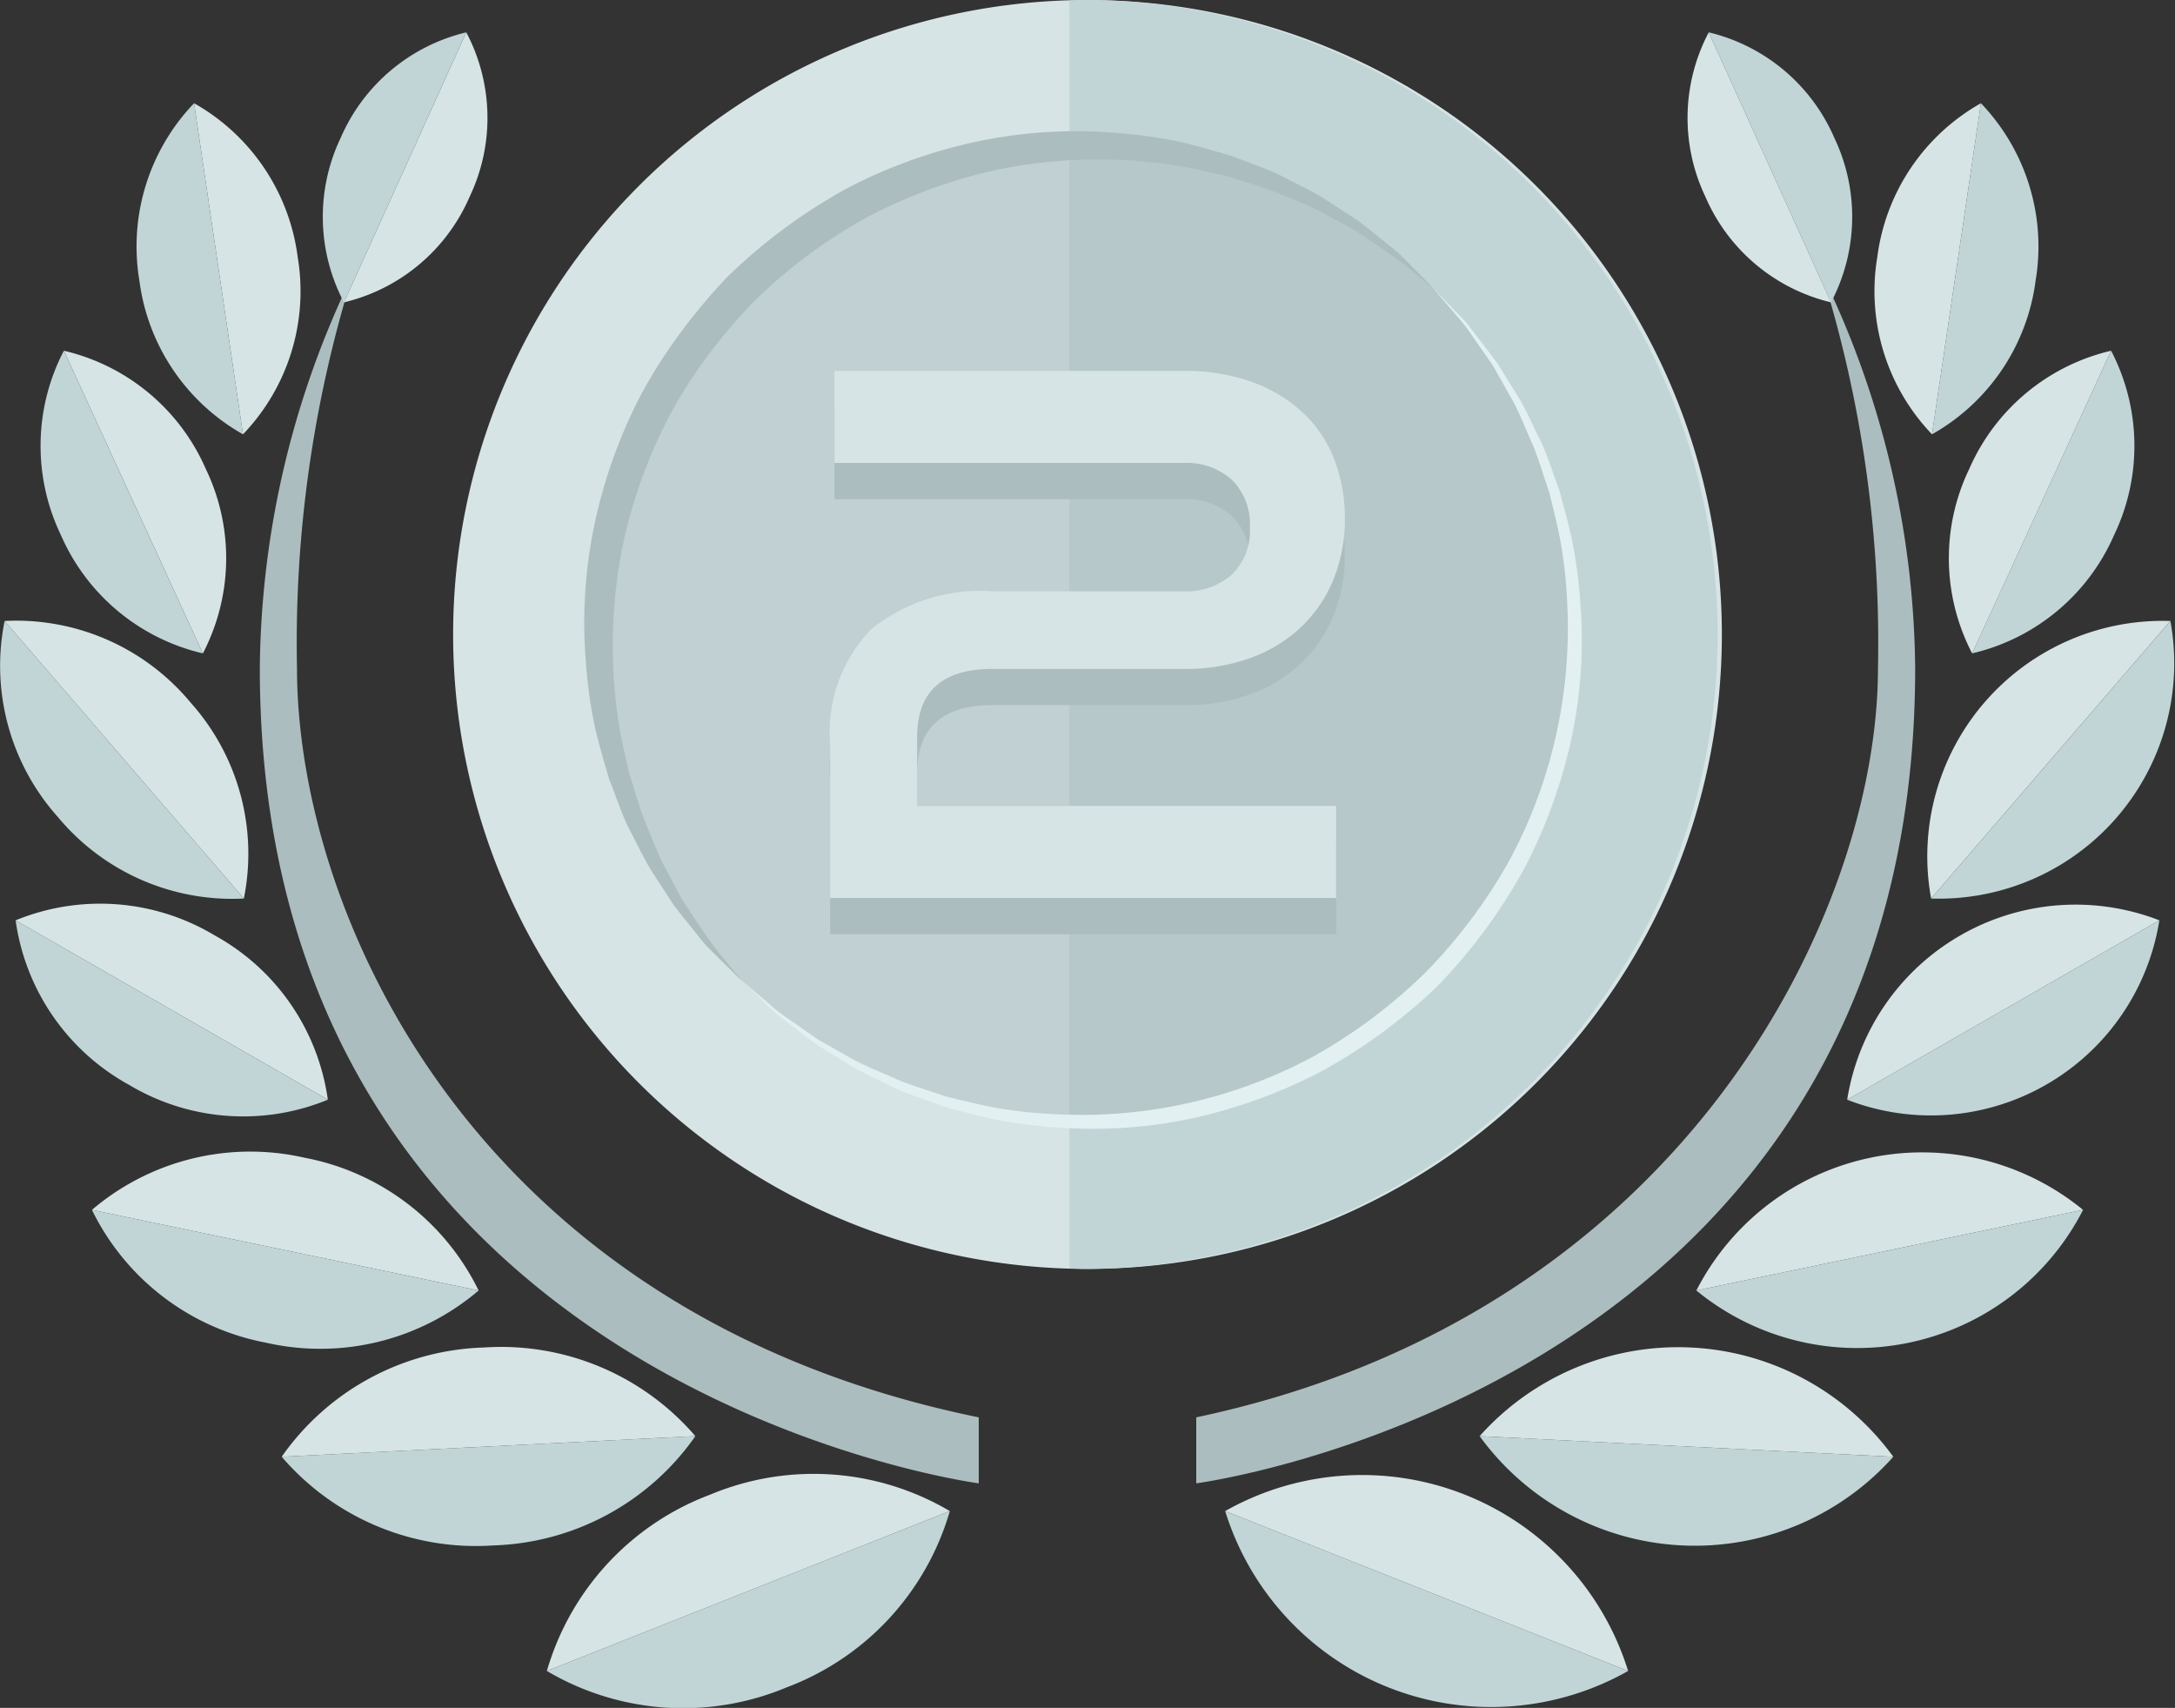
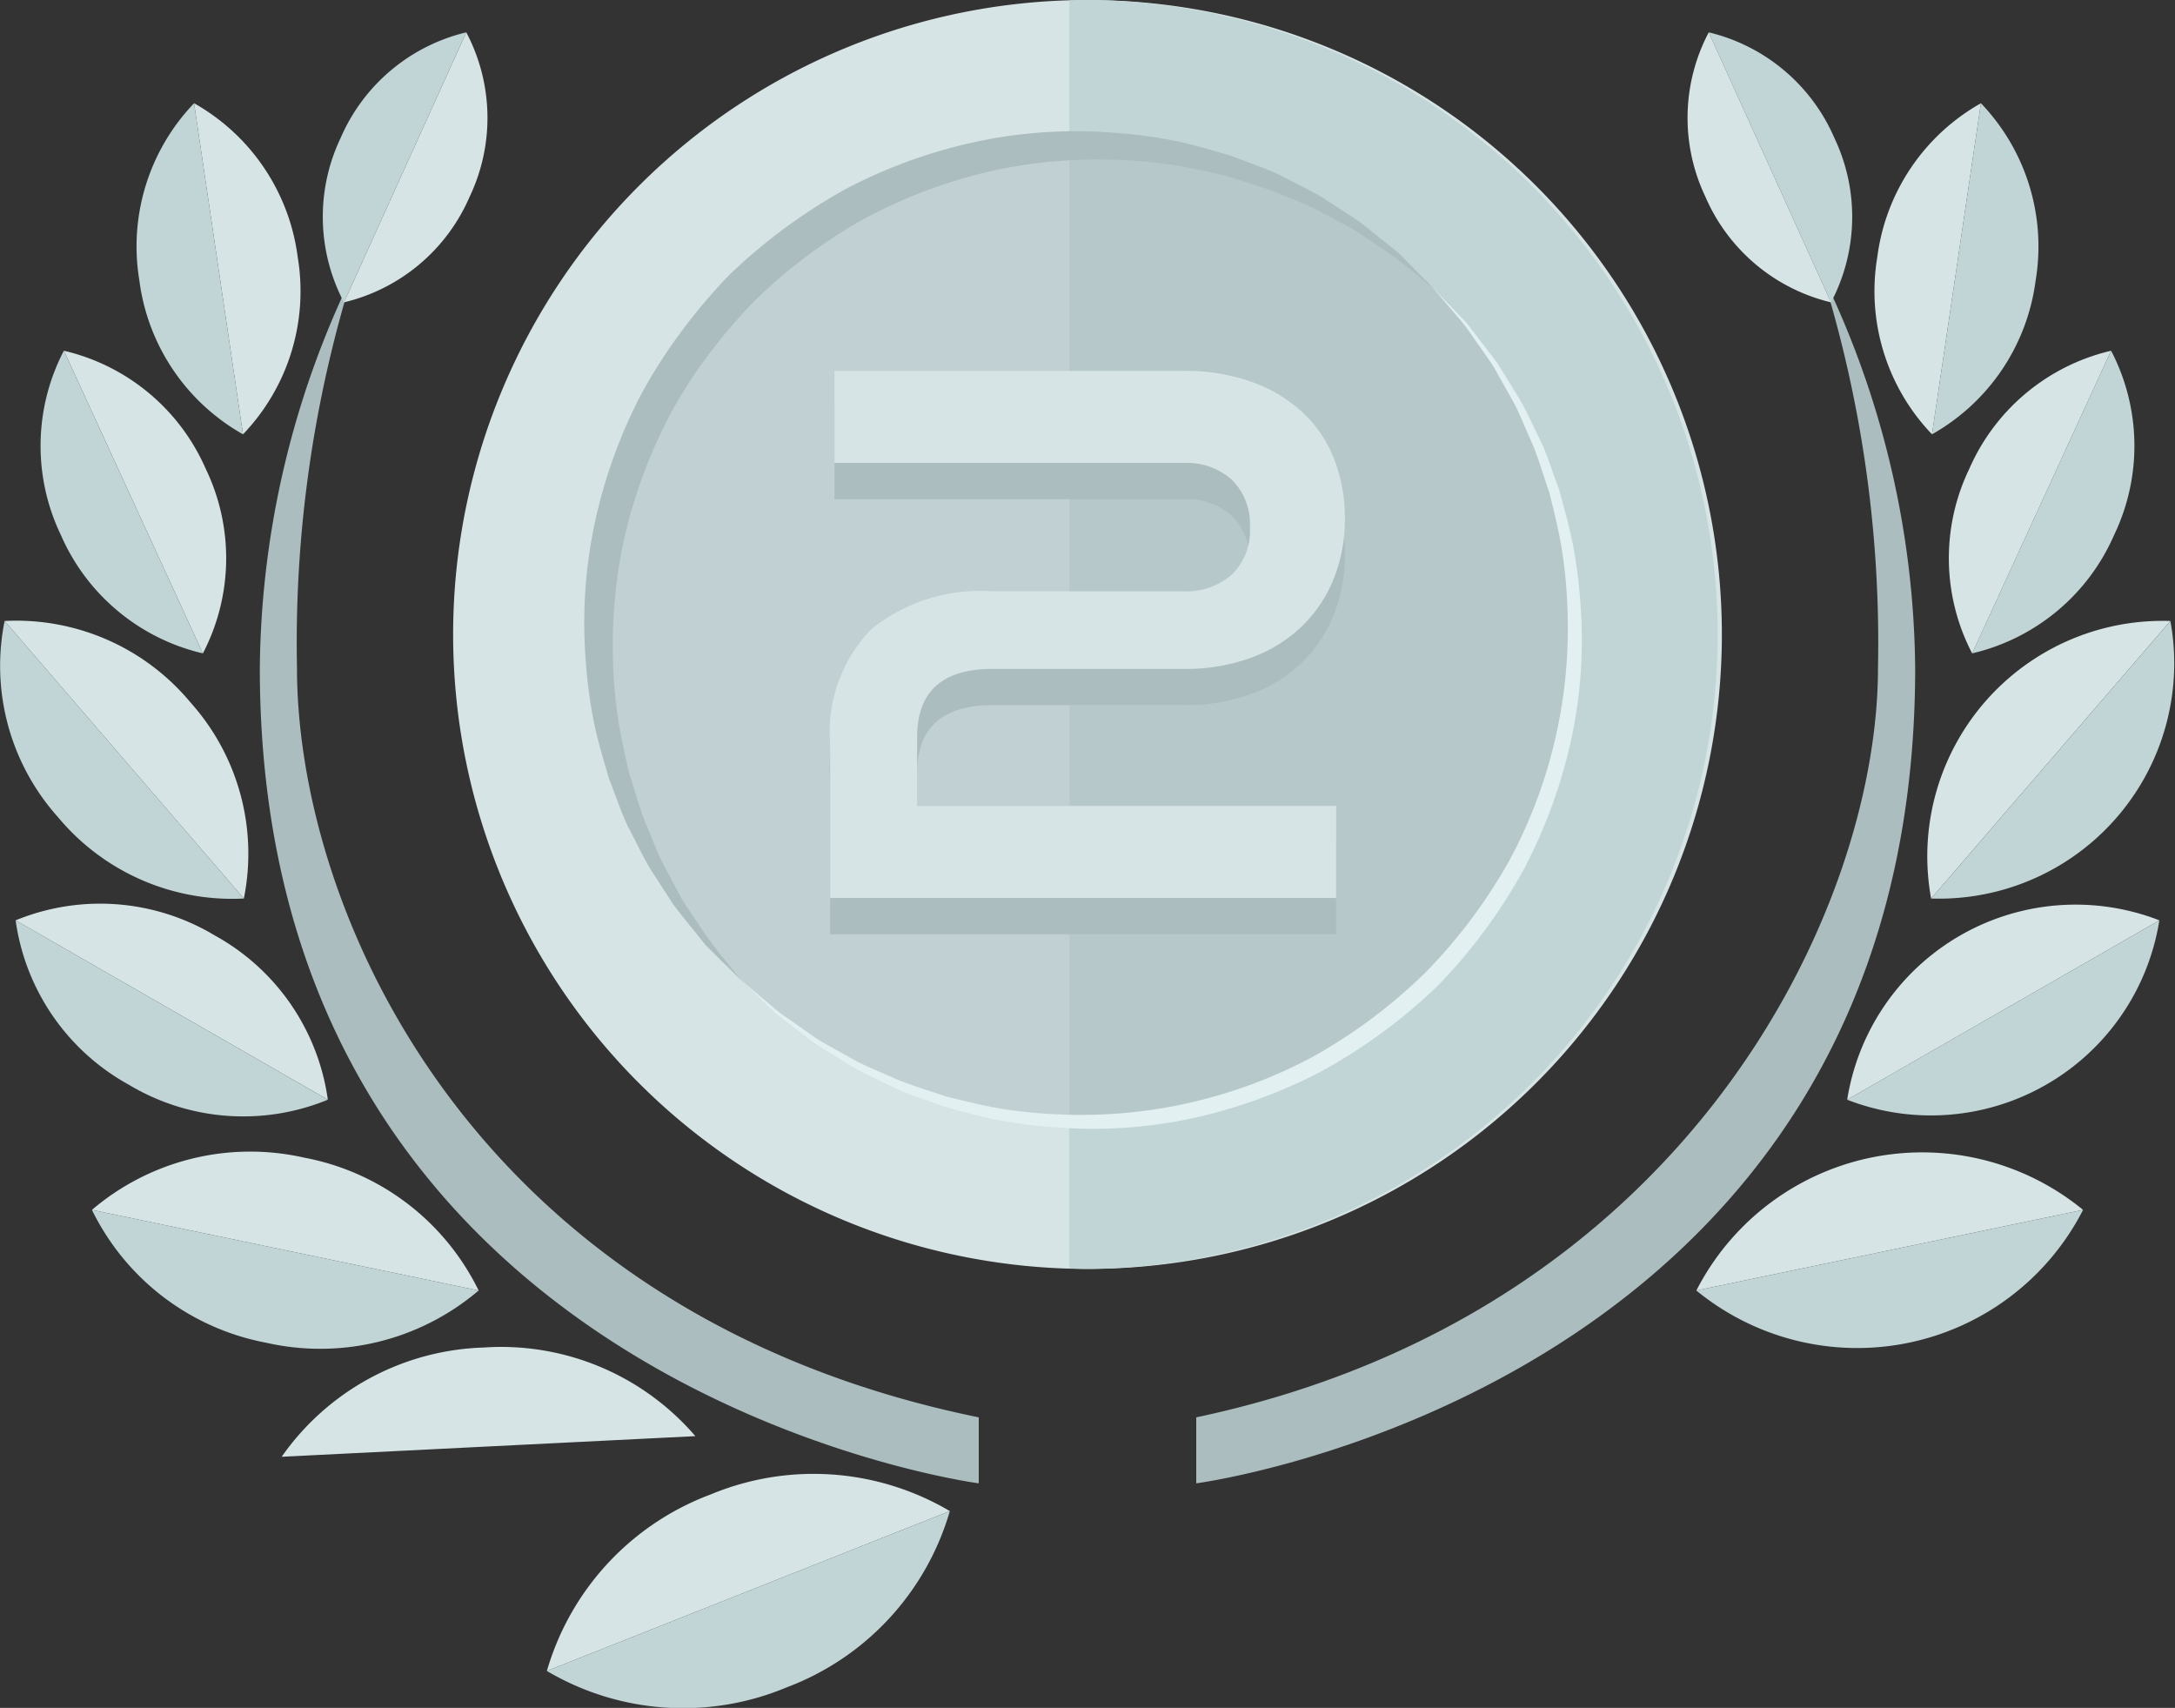
<svg xmlns="http://www.w3.org/2000/svg" viewBox="0 0 76.42 60">
  <rect x="0" y="0" width="76.42" height="60" fill="#333333" stroke="none" />
  <defs>
    <style>.cls-1{fill:#d7e4e6;}.cls-2{fill:#c1d5d7;}.cls-3,.cls-4{fill:#acbdbf;}.cls-3{opacity:0.5;}.cls-5{fill:#e3f0f2;}</style>
  </defs>
  <g id="Layer_2" data-name="Layer 2">
    <g id="Layer_1-2" data-name="Layer 1">
      <path class="cls-1" d="M60.499,22.289A22.289,22.289,0,1,0,38.21,44.579,22.29,22.29,0,0,0,60.499,22.289Z" />
      <path class="cls-2" d="M38.21,0c-.214,0-.425.01-.637.016V44.563c.212.006.423.016.637.016A22.29,22.29,0,0,0,38.21,0Z" />
      <path class="cls-3" d="M55.404,22.289A17.194,17.194,0,1,0,38.21,39.484,17.195,17.195,0,0,0,55.404,22.289Z" />
      <path class="cls-4" d="M50.368,10.131s-.165-.132-.473-.381a15.05,15.05,0,0,0-1.362-1.036c-.306-.202-.636-.434-1.006-.669q-.582-.311-1.256-.672c-.452-.23-.964-.41-1.483-.634-.526-.209-1.105-.36-1.692-.555-.604-.137-1.233-.286-1.889-.389a17.624,17.624,0,0,0-2.049-.182,17.317,17.317,0,0,0-4.392.41A17.954,17.954,0,0,0,30.373,7.681a18.294,18.294,0,0,0-3.872,2.9,19.25,19.25,0,0,0-1.593,1.862,16.889,16.889,0,0,0-1.306,2.01,18.039,18.039,0,0,0-1.655,4.393,17.829,17.829,0,0,0-.227,6.439c.102.657.251,1.286.388,1.889.195.587.345,1.166.555,1.692.224.519.404,1.031.634,1.483q.36.673.671,1.256c.236.371.469.703.671,1.01A15.24,15.24,0,0,0,25.67,33.974l.382.474-.432-.426c-.141-.14-.316-.312-.521-.515-.101-.103-.217-.208-.328-.33l-.33-.411c-.231-.291-.496-.609-.768-.967q-.368-.567-.794-1.224c-.275-.443-.504-.951-.782-1.47-.262-.526-.447-1.119-.69-1.719-.182-.619-.378-1.267-.527-1.949a16.729,16.729,0,0,1-.293-2.146,16.797,16.797,0,0,1,.261-4.676,17.849,17.849,0,0,1,1.67-4.743,18.052,18.052,0,0,1,1.406-2.203,19.977,19.977,0,0,1,1.677-1.987,19.537,19.537,0,0,1,4.19-3.083A17.938,17.938,0,0,1,34.535,4.93a16.827,16.827,0,0,1,4.676-.261,16.552,16.552,0,0,1,2.146.293c.682.149,1.331.344,1.949.526.6.243,1.192.427,1.718.69.519.277,1.027.506,1.47.781q.655.425,1.223.794c.36.273.679.54.971.77q.217.175.412.33c.121.111.226.226.328.326.202.204.374.378.513.519C50.22,9.981,50.368,10.131,50.368,10.131Z" />
      <path class="cls-5" d="M25.993,34.389l.461.394c.151.128.336.287.554.473a6.59,6.59,0,0,0,.781.598c.302.209.63.45.997.694q.578.326,1.248.702c.45.241.961.433,1.48.671.526.222,1.108.384,1.698.592.607.15,1.241.312,1.904.428a16.766,16.766,0,0,0,2.074.208,17.217,17.217,0,0,0,8.948-2.029,18.566,18.566,0,0,0,3.947-2.955,18.605,18.605,0,0,0,2.955-3.947,17.205,17.205,0,0,0,2.028-8.948,16.739,16.739,0,0,0-.208-2.074c-.115-.663-.277-1.297-.427-1.904-.208-.59-.369-1.171-.592-1.697-.237-.519-.429-1.03-.67-1.48q-.376-.668-.702-1.248c-.245-.368-.486-.697-.695-.999a6.627,6.627,0,0,0-.596-.78c-.186-.218-.344-.403-.472-.553-.257-.301-.394-.462-.394-.462s.146.152.419.438c.138.143.306.32.505.527.098.105.21.213.317.338q.151.196.32.417c.223.295.48.616.744.978l.763,1.232c.264.445.481.954.745,1.473.249.526.422,1.116.652,1.713.169.615.351,1.259.487,1.935a17.153,17.153,0,0,1,.267,2.12,16.53,16.53,0,0,1-.297,4.604,18.202,18.202,0,0,1-1.671,4.652,19.184,19.184,0,0,1-3.029,4.115,19.207,19.207,0,0,1-4.115,3.028,18.215,18.215,0,0,1-4.652,1.671,16.577,16.577,0,0,1-4.604.296,17.307,17.307,0,0,1-2.12-.267c-.676-.136-1.32-.318-1.935-.488-.597-.23-1.187-.403-1.713-.652-.519-.264-1.028-.481-1.473-.744q-.66-.409-1.232-.764c-.362-.264-.684-.521-.979-.745q-.221-.169-.417-.32c-.124-.108-.232-.219-.337-.317-.207-.198-.383-.367-.526-.504Z" />
      <path class="cls-4" d="M29.167,32.822V27.396a5.182,5.182,0,0,1,1.452-4.024,6.11,6.11,0,0,1,4.254-1.325h6.7a2.421,2.421,0,0,0,1.706-.586,2.139,2.139,0,0,0,.637-1.656,2.206,2.206,0,0,0-.624-1.669,2.385,2.385,0,0,0-1.72-.599H29.32V14.303H41.573a6.929,6.929,0,0,1,2.432.395,5.208,5.208,0,0,1,1.784,1.083,4.434,4.434,0,0,1,1.095,1.643A5.708,5.708,0,0,1,47.253,19.5a5.548,5.548,0,0,1-.395,2.114,4.814,4.814,0,0,1-1.121,1.669,5.124,5.124,0,0,1-1.77,1.095,6.671,6.671,0,0,1-2.369.395H34.873q-2.65,0-2.649,2.394v2.42H46.947v3.235Z" />
      <path class="cls-1" d="M29.167,31.549V26.123a5.183,5.183,0,0,1,1.452-4.024,6.11,6.11,0,0,1,4.254-1.325h6.7a2.421,2.421,0,0,0,1.706-.586,2.139,2.139,0,0,0,.637-1.656,2.205,2.205,0,0,0-.624-1.669,2.384,2.384,0,0,0-1.72-.599H29.32V13.03H41.573a6.929,6.929,0,0,1,2.432.395,5.21,5.21,0,0,1,1.784,1.083A4.434,4.434,0,0,1,46.884,16.15a5.708,5.708,0,0,1,.369,2.076,5.547,5.547,0,0,1-.395,2.114,4.81,4.81,0,0,1-1.121,1.669,5.126,5.126,0,0,1-1.77,1.095A6.669,6.669,0,0,1,41.598,23.5H34.873q-2.65,0-2.649,2.394v2.42H46.947v3.235Z" />
      <path class="cls-4" d="M34.389,49.794v2.318S9.129,48.8,9.129,23.469A32.189,32.189,0,0,1,12.393,9.645a43.518,43.518,0,0,0-1.958,13.825C10.436,31.995,16.558,46.151,34.389,49.794Z" />
      <path class="cls-1" d="M6.819,3.627A7.267,7.267,0,0,1,10.46,9.031a7.266,7.266,0,0,1-1.922,6.227Z" />
      <path class="cls-2" d="M8.538,15.258A7.268,7.268,0,0,1,4.897,9.854,7.269,7.269,0,0,1,6.819,3.627Z" />
      <path class="cls-1" d="M3.23,42.505a8.579,8.579,0,0,1,7.471-1.832,8.58,8.58,0,0,1,6.116,4.665Z" />
      <path class="cls-2" d="M16.817,45.338a8.581,8.581,0,0,1-7.471,1.833A8.579,8.579,0,0,1,3.23,42.505Z" />
      <path class="cls-1" d="M19.215,58.704A9.415,9.415,0,0,1,24.951,52.51a9.415,9.415,0,0,1,8.422.577Z" />
      <path class="cls-2" d="M33.373,53.087a9.417,9.417,0,0,1-5.736,6.194,9.415,9.415,0,0,1-8.422-.577Z" />
      <path class="cls-1" d="M9.897,51.179a8.998,8.998,0,0,1,7.094-3.838,8.997,8.997,0,0,1,7.441,3.113Z" />
-       <path class="cls-2" d="M24.433,50.454a8.998,8.998,0,0,1-7.094,3.839,8.996,8.996,0,0,1-7.441-3.114Z" />
      <path class="cls-1" d="M.549,32.333a7.821,7.821,0,0,1,6.992.528,7.818,7.818,0,0,1,3.978,5.774Z" />
      <path class="cls-2" d="M11.518,38.635a7.819,7.819,0,0,1-6.992-.527A7.822,7.822,0,0,1,.549,32.333Z" />
      <path class="cls-1" d="M.162,21.816a7.957,7.957,0,0,1,6.534,2.866A7.958,7.958,0,0,1,8.568,31.567Z" />
      <path class="cls-2" d="M8.568,31.567a7.961,7.961,0,0,1-6.535-2.865A7.958,7.958,0,0,1,.162,21.816Z" />
      <path class="cls-1" d="M2.245,12.322a7.234,7.234,0,0,1,4.984,4.149,7.232,7.232,0,0,1-.101,6.484Z" />
      <path class="cls-2" d="M7.127,22.954a7.233,7.233,0,0,1-4.984-4.149,7.234,7.234,0,0,1,.101-6.484Z" />
      <path class="cls-1" d="M16.383,1.136a6.437,6.437,0,0,1,.12,5.771,6.435,6.435,0,0,1-4.417,3.715Z" />
      <path class="cls-2" d="M12.086,10.623a6.44,6.44,0,0,1-.12-5.771,6.439,6.439,0,0,1,4.417-3.716Z" />
      <path class="cls-4" d="M42.031,49.794v2.318s25.26-3.312,25.26-28.642A32.185,32.185,0,0,0,64.026,9.645a43.516,43.516,0,0,1,1.958,13.825C65.984,31.995,59.225,46.151,42.031,49.794Z" />
      <path class="cls-1" d="M69.601,3.627A7.266,7.266,0,0,0,65.96,9.031a7.266,7.266,0,0,0,1.922,6.227Z" />
      <path class="cls-2" d="M67.882,15.258a7.268,7.268,0,0,0,3.641-5.404,7.27,7.27,0,0,0-1.922-6.227Z" />
      <path class="cls-1" d="M73.19,42.505a8.915,8.915,0,0,0-13.587,2.833Z" />
      <path class="cls-2" d="M59.603,45.338A8.914,8.914,0,0,0,73.19,42.505Z" />
-       <path class="cls-1" d="M57.205,58.704a9.783,9.783,0,0,0-14.158-5.617Z" />
-       <path class="cls-2" d="M43.047,53.087a9.783,9.783,0,0,0,14.158,5.617Z" />
-       <path class="cls-1" d="M66.522,51.179a9.347,9.347,0,0,0-14.534-.725Z" />
-       <path class="cls-2" d="M51.988,50.454a9.346,9.346,0,0,0,14.534.725Z" />
+       <path class="cls-2" d="M43.047,53.087Z" />
      <path class="cls-1" d="M75.871,32.333a8.126,8.126,0,0,0-10.969,6.302Z" />
      <path class="cls-2" d="M64.901,38.635a8.125,8.125,0,0,0,10.969-6.302Z" />
      <path class="cls-1" d="M76.257,21.816a8.27,8.27,0,0,0-8.406,9.751Z" />
      <path class="cls-2" d="M67.852,31.567a8.268,8.268,0,0,0,8.406-9.751Z" />
      <path class="cls-1" d="M74.175,12.322a7.233,7.233,0,0,0-4.983,4.149,7.231,7.231,0,0,0,.101,6.484Z" />
      <path class="cls-2" d="M69.292,22.954a7.233,7.233,0,0,0,4.984-4.149,7.233,7.233,0,0,0-.101-6.484Z" />
      <path class="cls-1" d="M60.038,1.136a6.436,6.436,0,0,0-.12,5.771,6.435,6.435,0,0,0,4.417,3.715Z" />
      <path class="cls-2" d="M64.334,10.623a6.44,6.44,0,0,0,.12-5.771,6.44,6.44,0,0,0-4.417-3.716Z" />
    </g>
  </g>
</svg>